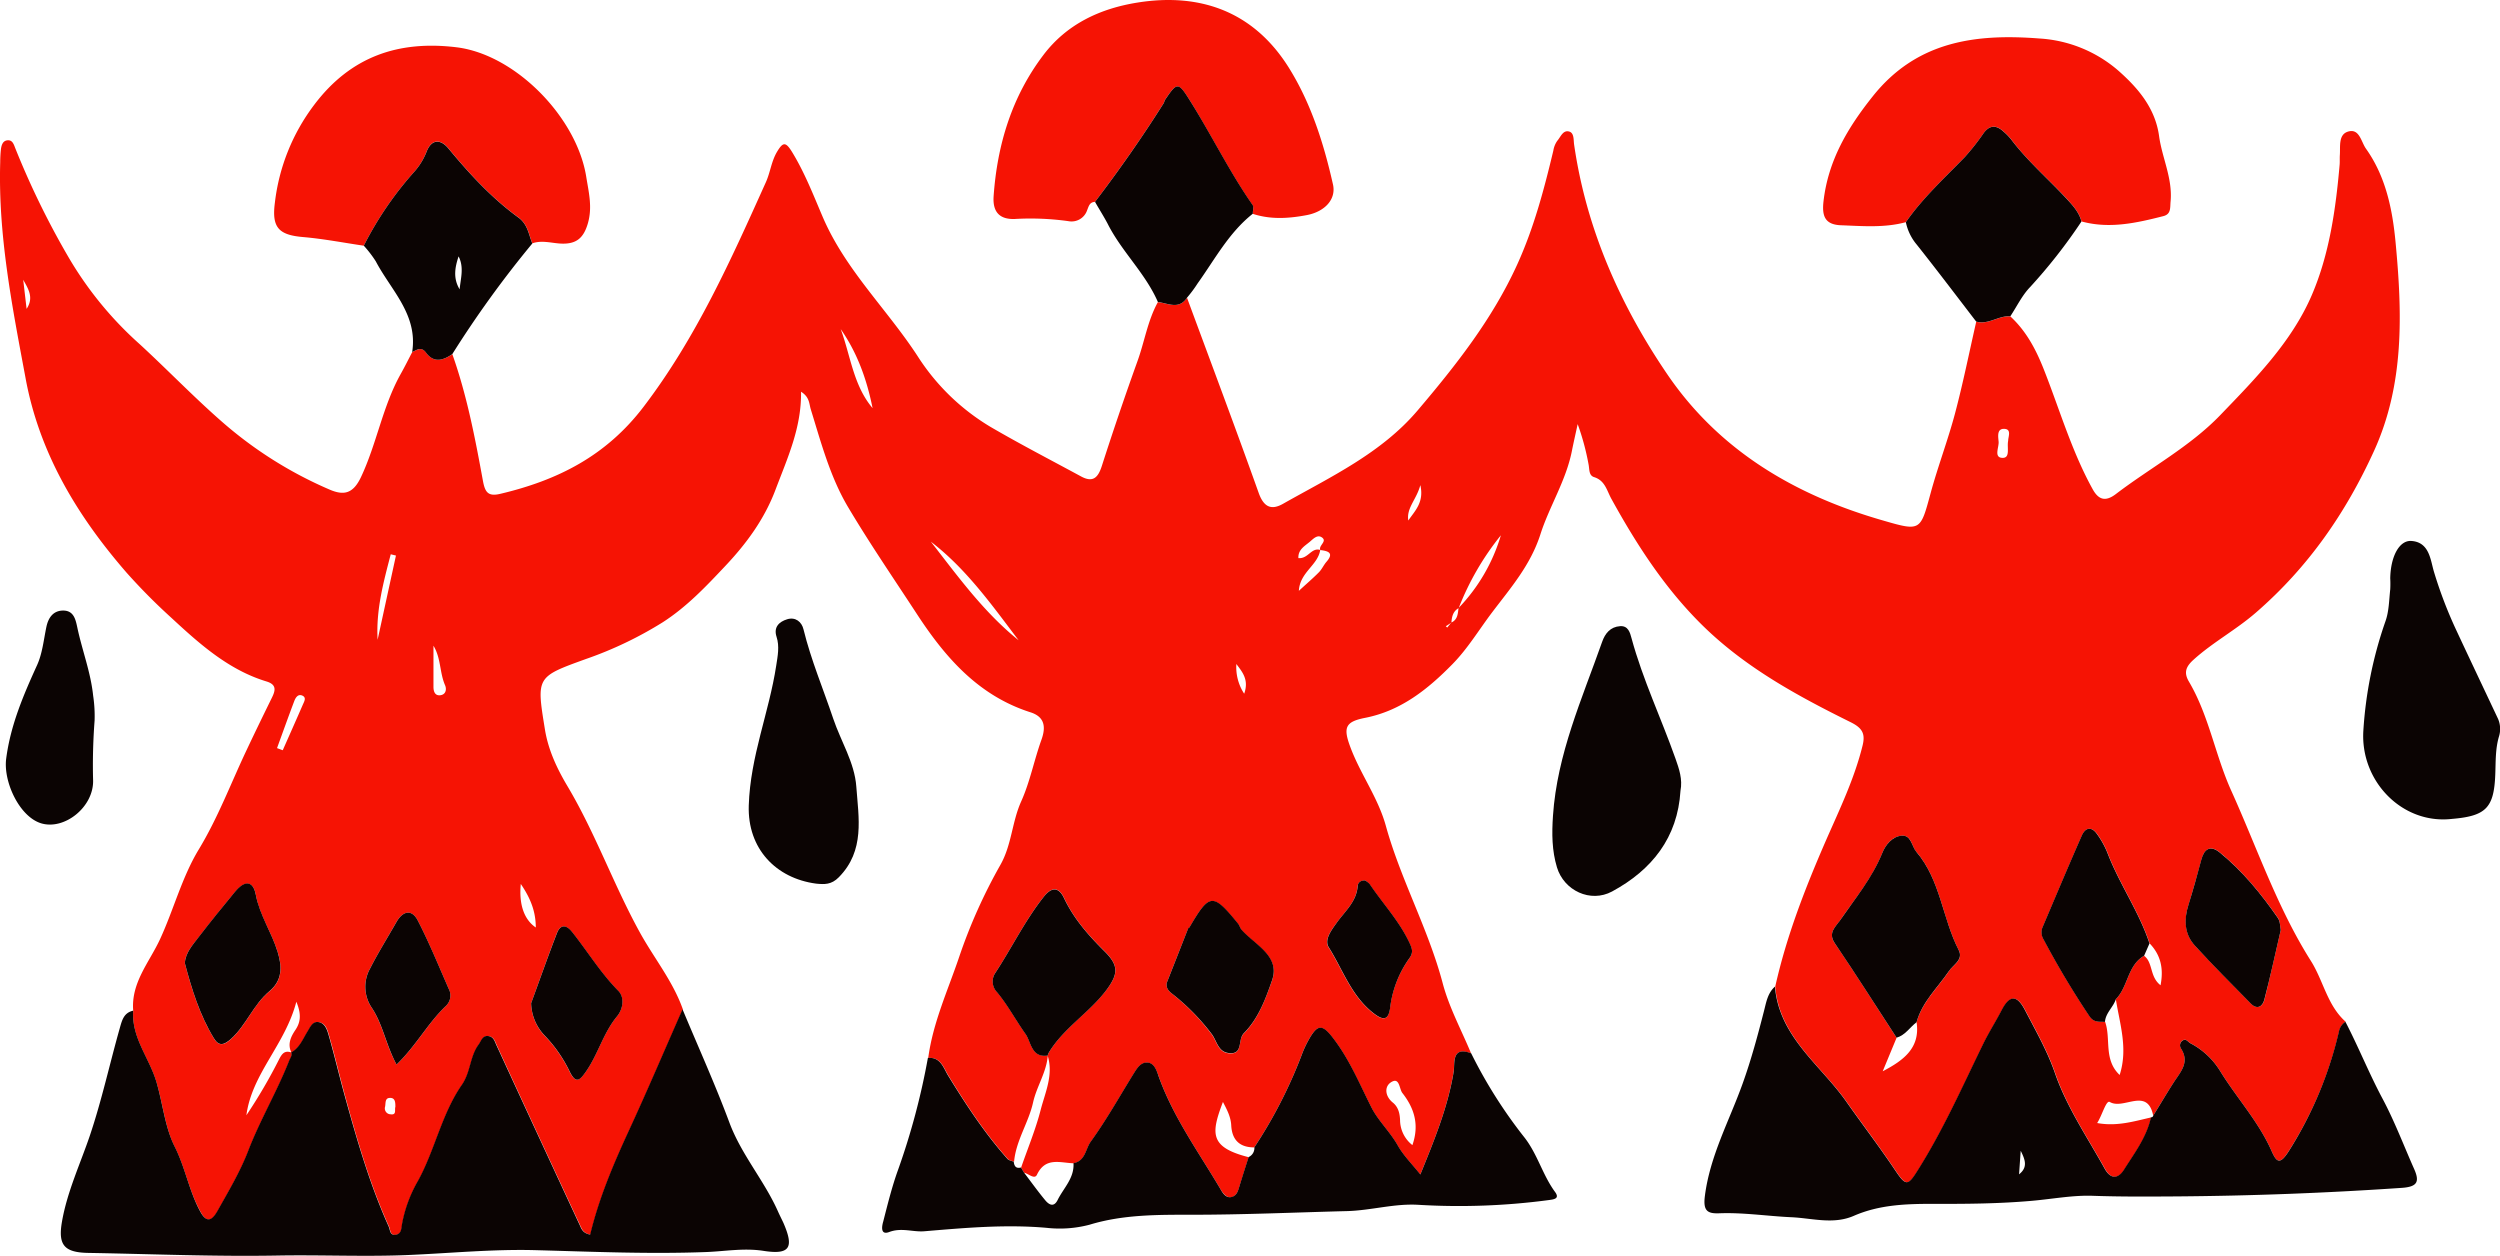
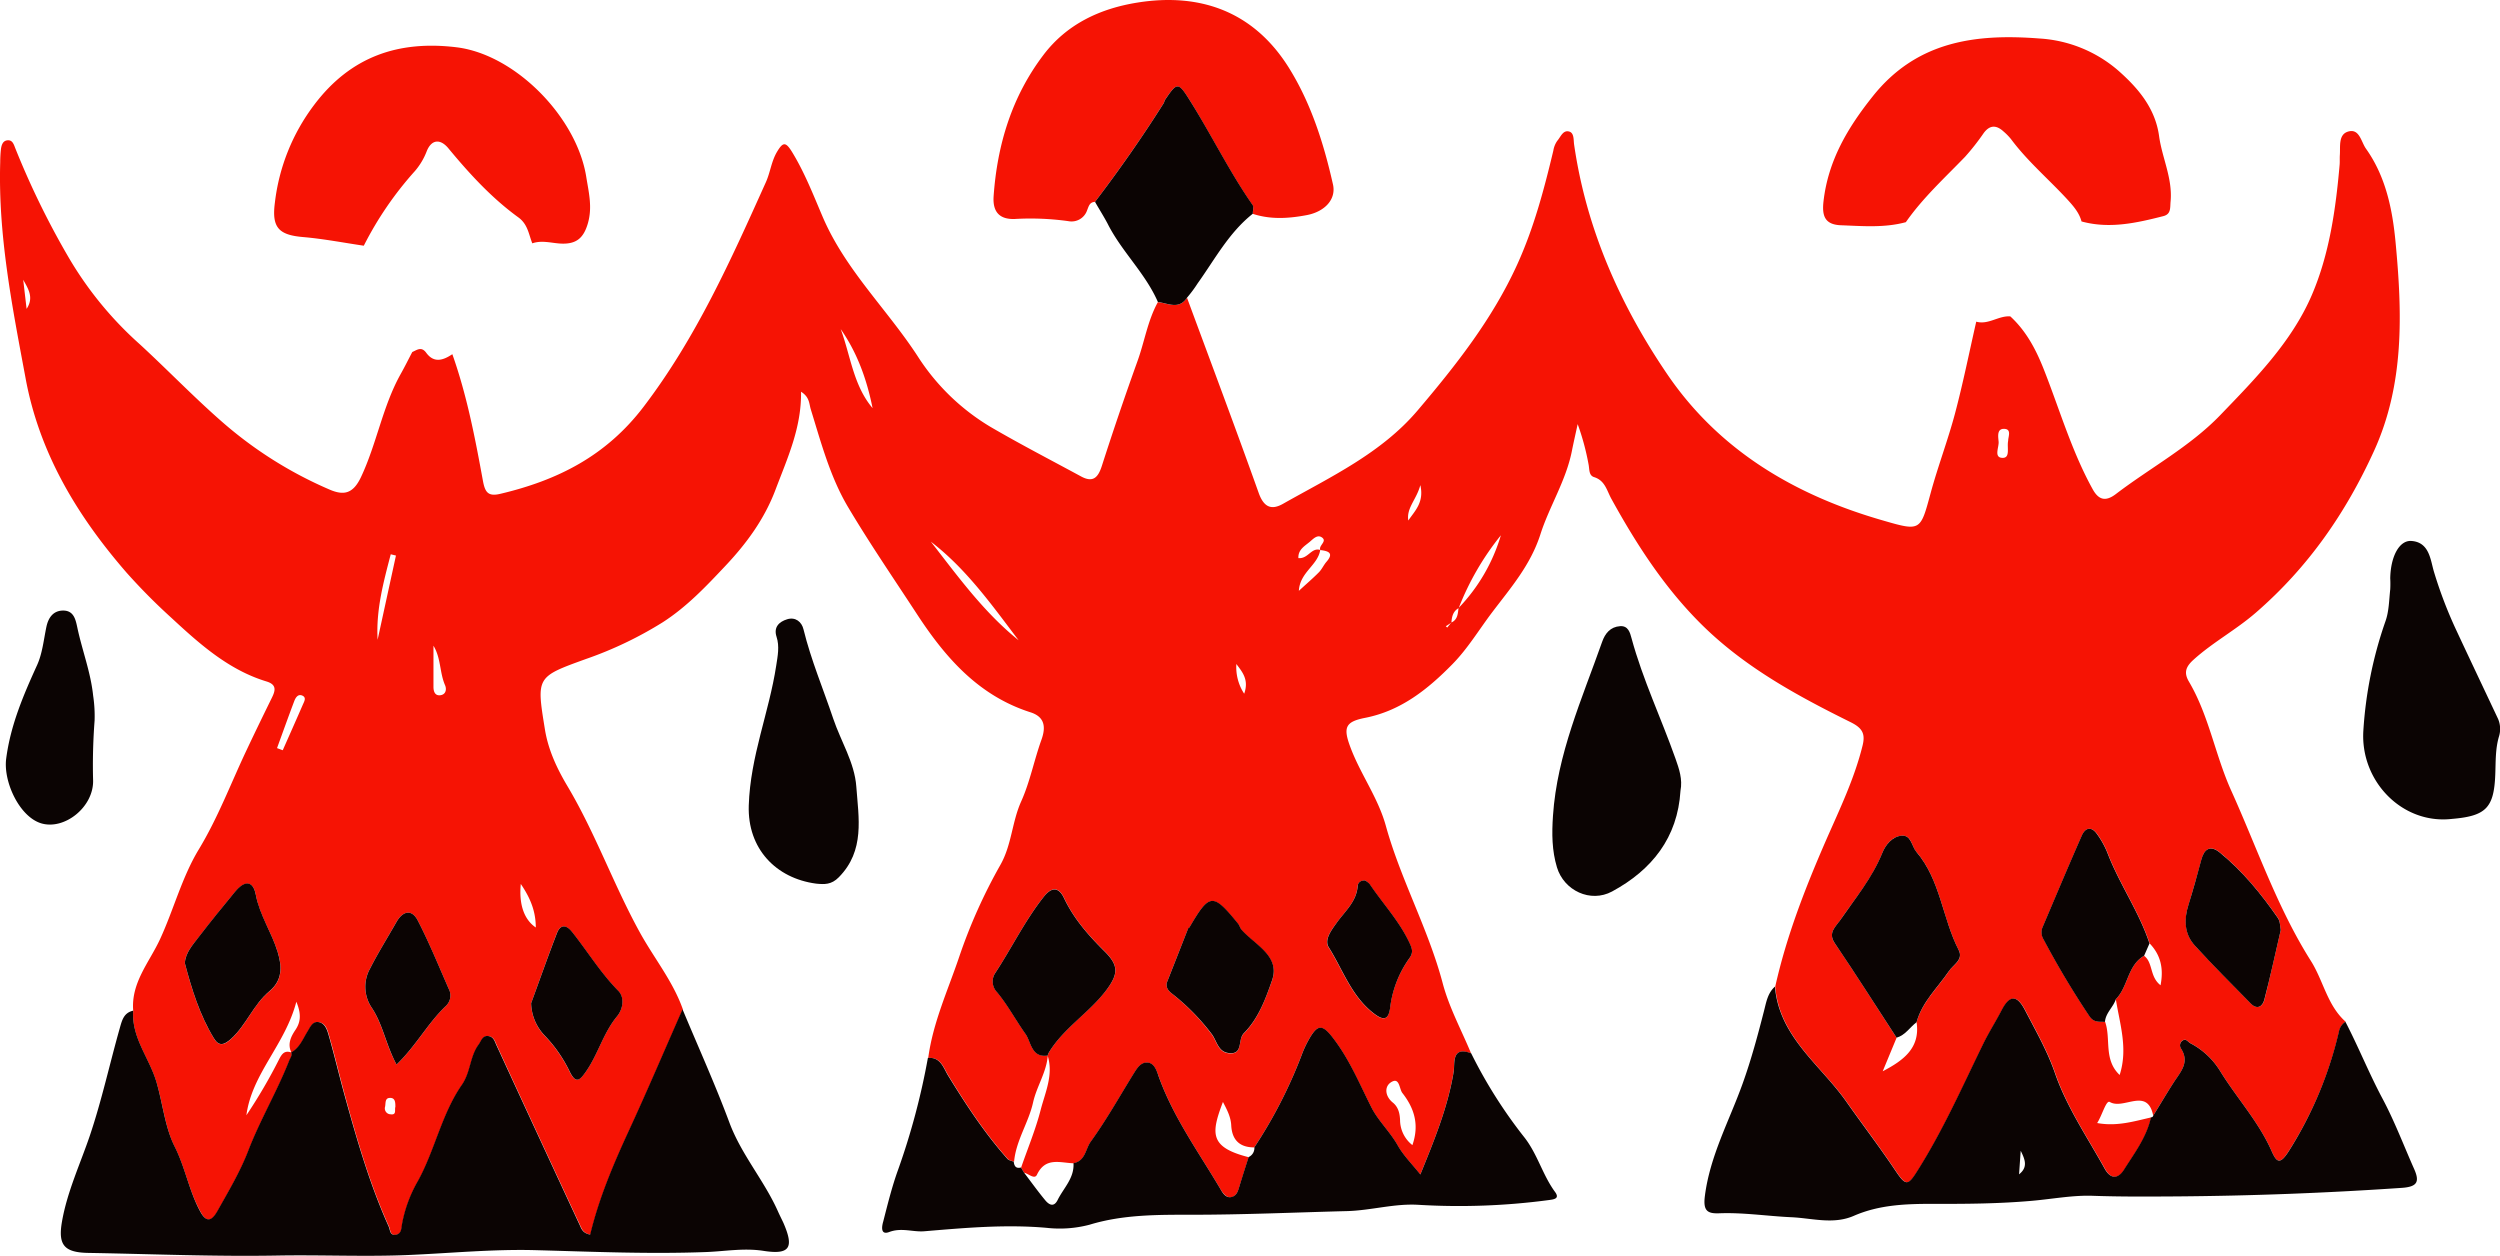
<svg xmlns="http://www.w3.org/2000/svg" viewBox="0 0 687.2 345.24">
  <defs>
    <style>.cls-1{fill:#f61304;}.cls-2{fill:#0b0403;}</style>
  </defs>
  <title>Asset 243</title>
  <g id="Layer_2" data-name="Layer 2">
    <g id="Layer_1-2" data-name="Layer 1">
      <path class="cls-1" d="M326.28,81.83c6.6,17.88,13.31,35.72,19.71,53.67,1.39,3.89,3.46,4.81,6.66,3,13.11-7.42,27-13.89,37-25.65,10.52-12.39,20.57-25.12,27.41-40.16,4.59-10.09,7.37-20.61,9.92-31.28a6.45,6.45,0,0,1,1.09-2.71c.92-1.06,1.58-3.06,3.3-2.53,1.35.42,1.14,2.25,1.32,3.55,3.35,23.18,12.64,44.11,25.64,63.2,14.31,21,35.22,33.27,59.37,40.18,10.31,3,10.18,2.79,13-7.57,2-7.36,4.74-14.52,6.7-21.89,2.21-8.33,3.91-16.81,5.83-25.22,3.34.94,6.13-1.7,9.37-1.45,4.34,4,7,9,9.18,14.51,4.35,11,7.66,22.5,13.43,32.95,1.64,3,3.57,3.54,6.42,1.36,9.5-7.24,20.29-13,28.58-21.58,9.63-10,19.69-20.15,25.25-33.07,4.84-11.27,6.59-23.6,7.66-35.89.07-.83,0-1.67.05-2.5.19-2.44-.48-5.78,2.3-6.59,3.11-.9,3.55,2.83,4.88,4.7,5.48,7.7,7.3,16.75,8.15,25.8,1.83,19.44,2.46,38.9-5.94,57.32-7.75,17-18.05,31.91-32.42,44.38-5.51,4.79-11.86,8.17-17.2,13-2.13,1.93-2.69,3.55-1.25,6,5.52,9.36,7.23,20.24,11.62,29.95,7.1,15.7,12.65,32.17,21.91,46.83,3.44,5.44,4.49,12.21,9.54,16.7a4.1,4.1,0,0,0-1.7,2.35,106.64,106.64,0,0,1-13.83,33.07c-2.5,4-3.41,3.32-4.83.11-3.57-8.07-9.56-14.53-14.11-21.93a21,21,0,0,0-8.2-7.68c-.69-.37-1.18-1.36-2.1-.78a1.58,1.58,0,0,0-.48,2.2c2.48,3.84-.13,6.49-2,9.38s-3.76,6.08-5.63,9.13c-1.61-8-8.15-1.52-11.94-3.78-1-.59-2.09,3.65-3.47,5.79,5.45,1,10.13-.48,14.86-1.55-1.18,5.46-4.54,9.83-7.42,14.4-1.57,2.5-3.61,2.76-5.29-.26-4.79-8.64-10.43-16.88-13.67-26.25-2.12-6.13-5.29-11.67-8.24-17.33-2.22-4.26-4.22-4.25-6.4-.06-1.66,3.19-3.59,6.22-5.15,9.43-5.7,11.73-11,23.65-18,34.73-2.63,4.17-3.22,4.24-6.08,0-4.31-6.44-9-12.6-13.47-18.93-7.13-10.15-18.46-17.79-19.64-31.65,3.12-14,8.29-27.21,14-40.32,3.71-8.45,7.76-16.85,10-25.91.82-3.26,0-4.85-3.2-6.45-14.72-7.29-29.12-15.1-41-26.85-10.27-10.17-17.95-22.09-24.85-34.61-1.25-2.28-1.73-5-4.74-5.94-1.49-.47-1.25-2.19-1.51-3.46a67.73,67.73,0,0,0-3-11.11c-.54,2.51-1.12,5-1.62,7.53-1.63,8.08-6.17,15.1-8.62,22.76-2.73,8.5-8.17,14.71-13.28,21.46-3.6,4.76-6.68,9.93-10.9,14.23-6.77,6.9-14.15,12.82-24,14.76-5.46,1.07-6.08,2.65-4.08,8,2.76,7.45,7.6,13.86,9.77,21.68,4.09,14.79,11.68,28.35,15.63,43.27,1.76,6.66,5.15,12.88,7.81,19.3-5.48-2.16-4.45,2.89-4.8,5-1.61,9.86-5.37,18.92-9.17,28.3-2.29-2.89-4.65-5.23-6.22-8-2.09-3.72-5.32-6.71-7.18-10.35-3.15-6.15-5.75-12.55-9.87-18.19-3.78-5.18-5-5.16-8,.6a29.94,29.94,0,0,0-1.36,3.12,129.8,129.8,0,0,1-13,25.35c-4.08,0-6.13-2.09-6.34-6.07-.12-2.33-1.16-4.29-2.28-6.43-3.26,8.62-3.77,12.44,7.08,15.19-.84,2.68-1.71,5.35-2.52,8-.39,1.32-.87,2.75-2.27,3s-2.41-1.31-3-2.27c-6-10.16-13-19.8-17-31.07-.56-1.57-1.26-3.52-3-3.64-2-.13-3,1.75-4,3.34-3.81,6.18-7.38,12.54-11.62,18.41-1.43,2-1.47,5.34-4.73,5.9-3.7-.12-7.73-1.78-10.06,3.14-.67,1.42-2.33-.31-3.55-.54l-.81-1.41c1.82-5.28,4-10.49,5.38-15.88,1.26-4.84,3.57-9.66,1.91-14.92a6.28,6.28,0,0,1,.37-.89c4.14-6.82,11.18-11,15.89-17.27,3.3-4.43,3.23-6.72-.73-10.65-4.35-4.31-8.35-8.85-11-14.49-1.37-2.89-3.26-3.29-5.56-.39-5.23,6.59-8.85,14.18-13.46,21.14a4.22,4.22,0,0,0,.61,5.11c3,3.59,5.14,7.73,7.81,11.46,1.54,2.15,1.59,6.64,6.12,5.94-.34,4.62-3.06,8.49-4.05,12.94-1.24,5.57-4.71,10.47-5.22,16.3-.58-.25-1.34-.34-1.72-.77-6.27-7.05-11.42-14.9-16.34-22.93-1.26-2-2.05-5.14-5.54-4.84,1.3-9.73,5.41-18.6,8.51-27.78A146.89,146.89,0,0,1,275,237.72c3.1-5.47,3.16-11.79,5.71-17.44,2.42-5.38,3.55-11.34,5.56-16.93,1.31-3.63.82-6.33-3-7.55-14.32-4.57-23.45-15.08-31.28-27.09-6.35-9.72-12.92-19.31-18.85-29.28-4.95-8.32-7.43-17.73-10.28-26.94-.46-1.47-.29-3.33-2.67-4.81.15,9.92-3.77,18.31-7,26.88-3,8-7.89,14.72-13.74,20.93-5.34,5.67-10.61,11.27-17.26,15.55a104.33,104.33,0,0,1-21,10.06c-13.82,5-13.75,4.9-11.4,19.42.93,5.74,3.39,10.88,6.24,15.66,7.64,12.86,12.63,27,19.81,40.05,3.9,7.11,9.14,13.47,11.87,21.23-4.91,11.15-9.68,22.37-14.79,33.43-4.28,9.26-8.23,18.63-10.6,28.51-2-.38-2.4-1.63-2.86-2.6q-11.49-24.65-22.85-49.35c-.49-1.07-.75-2.29-2.07-2.59-1.81-.42-2.15,1.29-2.87,2.27-2.44,3.28-2.18,7.58-4.62,11.09-5.57,8-7.39,17.92-12.09,26.45a37,37,0,0,0-4.39,12c-.18,1.14-.17,2.49-1.64,2.75-1.73.3-1.57-1.27-2-2.26-5.19-11.49-8.67-23.55-12-35.65-1.54-5.55-2.84-11.16-4.43-16.7-.43-1.49-.87-3.44-2.7-3.8s-2.43,1.32-3.22,2.61c-1.27,2.07-2.16,4.46-4.48,5.71-1.1-2.27-.21-4.23,1-6.07,1.38-2,1.93-4.13.36-7.9-3.11,11.89-12.22,19.76-13.73,31.2a144.87,144.87,0,0,0,9-15.4c.82-1.6,1.56-2.48,3.38-1.85.36.9-.26,1.54-.56,2.3-3.32,8.46-8,16.29-11.26,24.8-2.18,5.69-5.4,11-8.36,16.36-1,1.89-2.67,4.12-4.64.62C52,327.67,51,321.13,48,315.19c-2.64-5.29-3.23-11.8-5-17.72-1.94-6.61-6.92-12.23-6.38-19.61-.65-7.73,4.43-13.32,7.38-19.71,3.76-8.14,6-17,10.66-24.69,5.17-8.54,8.69-17.85,12.91-26.82,2.32-4.93,4.7-9.82,7.1-14.71,1-2,1.55-3.72-1.45-4.62C62.8,184.13,54.86,177,47.09,169.81A163.79,163.79,0,0,1,34.8,157.42C21.23,141.8,10.77,124.5,7,103.79,3.34,84.18-.55,64.6.06,44.5A32.74,32.74,0,0,1,.26,41c.16-1.18.54-2.44,2-2.44,1.17,0,1.53,1.11,1.89,2.06a226.78,226.78,0,0,0,14.6,29.94A98.9,98.9,0,0,0,38.47,94.67c7.44,6.85,14.46,14.14,22.07,20.84a111.89,111.89,0,0,0,30.09,19.08c3.86,1.65,6.42,1.17,8.6-3.45,4.33-9.18,5.92-19.35,10.86-28.24,1.13-2,2.16-4.09,3.24-6.14,1.3-.55,2.49-1.62,3.83.21,2.14,2.93,4.69,2.06,7.18.39,4,11.29,6.25,23,8.4,34.76.58,3.18,1.41,4.42,4.75,3.63,15.73-3.71,29.08-10.38,39.4-23.91,14.48-19,24-40.34,33.65-61.79,1.21-2.69,1.49-5.73,3.08-8.37s2.33-2.72,4-.07c3.51,5.69,5.92,11.91,8.52,18,6.19,14.47,17.59,25.28,26,38.14a60.63,60.63,0,0,0,20.16,19.61c8.16,4.76,16.56,9.1,24.86,13.6,3.26,1.77,4.67.36,5.71-2.87q4.62-14.39,9.73-28.62c2-5.45,2.83-11.27,5.67-16.41C321,83.31,324.06,85.24,326.28,81.83Zm72.64,89.31c1.75-.79,1.81-2.43,2-4a48.74,48.74,0,0,0,11.64-20,75.42,75.42,0,0,0-11.59,20c-1.56.89-1.91,2.38-2,4l-1.54,1,.38.37Zm-36-19.95c-.52-1.28,2-2.37.45-3.46-1.29-.9-2.44.46-3.41,1.26-1.39,1.15-3.17,2.13-3.06,4.42,2.67.28,3.56-3,6-2.24-.6,4.18-5.59,6.1-5.87,11.24,2.18-2,3.92-3.49,5.51-5.1.8-.81,1.28-1.92,2-2.79C366.79,152,365.14,151.46,362.92,151.2ZM581.6,274.65c3.42-3.44,3.17-9.26,7.76-11.93,2.53,1.9,1.47,5.72,4.53,8.11.91-4.7,0-8.36-3-11.51-2.9-8.76-8.3-16.35-11.58-24.94a24,24,0,0,0-2.88-5.17c-1.44-2-3.15-1.83-4.11.36-3.69,8.38-7.22,16.84-10.82,25.26a3.66,3.66,0,0,0,.25,3.35,239.5,239.5,0,0,0,12.63,21.15c1.28,1.85,2.71,1.46,4.27,1.55,1.67,4.66-.49,10.35,4,14.61C585,288.21,582.67,281.46,581.6,274.65ZM526.83,281c1.53-5.55,5.76-9.39,8.85-14,1.22-1.8,4.11-3.17,2.73-5.84-4.5-8.74-5-19.21-11.64-27-1.32-1.54-1.37-4.64-4-4.44s-4.45,2.51-5.34,4.71c-2.82,7-7.54,12.61-11.7,18.67-1.09,1.58-3.33,3.3-1.39,6.15,5.81,8.56,11.35,17.3,17,26l-3.82,9.22C523.18,291.52,527.89,288.09,526.83,281ZM320.7,270.21c-.23,1.93,1.08,2.55,2.27,3.59a60.14,60.14,0,0,1,10.21,10.66c1.27,1.82,1.68,4.64,4.39,5.05,4,.61,2.8-3.25,4-5a2.64,2.64,0,0,1,.3-.4c4.06-4.06,6-9.54,7.78-14.56,2.33-6.69-4.64-9.7-8.33-13.86-.43-.48-.57-1.21-1-1.72-7-8.54-7.84-8.47-13.36,1-.08.13-.32.18-.37.32Q323.64,262.72,320.7,270.21ZM50.81,264.75c1.91,7.27,4.12,14.32,8,20.69,1.38,2.27,2.82,1.9,4.77.1,4.16-3.84,6.09-9.39,10.44-13,3.58-3,3.6-6.63,2.3-10.85-1.66-5.38-4.93-10.05-6-15.72-.75-3.91-3.06-4-5.75-.76-3.35,4.08-6.69,8.17-9.91,12.36C53,259.72,51,261.83,50.81,264.75Zm576.12-9.09c-.19-.87-.11-2.39-.8-3.38-4.62-6.63-9.72-12.88-16-18-2.51-2-4.2-1-5,2q-1.66,6.23-3.53,12.4c-1.24,4.05-1.2,8,1.73,11.22,5,5.45,10.22,10.64,15.37,15.93,1.8,1.85,3.25.8,3.73-1C624,268.64,625.37,262.37,626.93,255.66ZM146,275.76a13.33,13.33,0,0,0,3.61,8.82,38,38,0,0,1,7,10.07c1.68,3.36,2.75,2.27,4.38,0,3.39-4.81,4.8-10.69,8.63-15.3,1.62-2,2.13-5.14.29-7-4.89-4.94-8.44-10.85-12.72-16.21-1.54-1.93-3.16-2.09-4.11.36C150.62,262.86,148.35,269.32,146,275.76Zm-37,16.86c5.37-5.12,8.6-11.37,13.57-16.12a3.93,3.93,0,0,0,1-4.16c-2.84-6.46-5.5-13-8.73-19.29-1.67-3.24-4.12-2.66-5.89.43-2.42,4.25-5,8.4-7.23,12.76a10.26,10.26,0,0,0,.27,10.47C105.22,281.41,105.94,287,109,292.62ZM375.18,242c-1.29.06-1.91.75-2,1.56-.31,4.31-3.48,6.94-5.76,10.11-1.47,2-3.5,4.7-2.19,6.77,3.89,6.18,6.22,13.44,12.38,18.16,2.72,2.08,4,1.78,4.47-1.47a29.4,29.4,0,0,1,5.3-13.69c1.25-1.7.67-2.9-.09-4.5-2.77-5.88-7.25-10.58-10.82-15.9A4.88,4.88,0,0,0,375.18,242ZM280,176c-7.36-9.7-14.38-19.63-24.13-27.11C263.32,158.45,270.44,168.32,280,176Zm-40.15-63.84c-1.57-7.81-4.18-15.16-8.76-21.7C233.81,97.76,234.54,105.87,239.82,112.15ZM388.24,314.77c2-5.74.42-10.27-2.76-14.33-.89-1.14-.73-4.55-3.19-2.9-1.81,1.22-1.55,3.83.56,5.53,1.53,1.24,1.93,3,2,4.86A8.82,8.82,0,0,0,388.24,314.77ZM108.84,152.71l-1.43-.35c-2,7.66-4.08,15.31-3.61,23.49ZM76.15,205.64l1.57.59c1.85-4.19,3.72-8.37,5.54-12.57.37-.85,1.1-2-.3-2.51-1.16-.39-1.77.75-2.11,1.66C79.24,197.07,77.71,201.36,76.15,205.64Zm43-28.18c0,3.79,0,7.58,0,11.37,0,1.23.42,2.5,1.94,2.27s1.71-1.68,1.25-2.74C120.81,184.83,121.24,180.9,119.13,177.46Zm24,65.54c-.55,5.78,1,9.83,4.13,11.95C147.26,250.73,146,247.17,143.17,243ZM552,121.2c0-1.2,1.06-3.29-1.17-3.32-2,0-1.55,2.24-1.45,3.54.12,1.56-1.38,4.37,1.05,4.44C552.67,125.92,551.62,123,552,121.2ZM387.11,143.08c1.81-2.66,4.4-5,3.31-9.73C389.36,137.36,386.57,139.59,387.11,143.08ZM342,190.69c1.38-3.87-.54-6-2.15-8.17A13.35,13.35,0,0,0,342,190.69ZM7.31,84.9c2.09-3.13.42-5.55-.93-8ZM108.68,304.28c0-1.22,0-2.61-1.63-2.48-1.29.1-1,1.53-1.2,2.41a1.62,1.62,0,0,0,1.53,2.09C109.11,306.55,108.4,305,108.68,304.28Z" />
      <path class="cls-2" d="M80,289.3c2.32-1.25,3.21-3.64,4.48-5.71.79-1.29,1.45-3,3.22-2.61s2.27,2.31,2.7,3.8c1.58,5.53,2.89,11.15,4.43,16.7,3.35,12.1,6.83,24.17,12,35.65.45,1,.29,2.56,2,2.26,1.48-.26,1.46-1.61,1.64-2.75a37,37,0,0,1,4.39-12c4.7-8.53,6.52-18.42,12.09-26.45,2.44-3.52,2.18-7.82,4.62-11.09.72-1,1.06-2.68,2.87-2.27,1.32.3,1.57,1.52,2.07,2.59q11.38,24.7,22.85,49.35c.45,1,.82,2.22,2.86,2.6,2.37-9.88,6.32-19.24,10.6-28.51,5.11-11.06,9.87-22.28,14.79-33.43,4.33,10.39,9,20.68,12.91,31.21,3.3,8.81,9.56,15.88,13.33,24.36.47,1.06,1,2.09,1.5,3.16,2.92,6.72,1.87,8.82-5.46,7.68-5.43-.84-10.53.12-15.74.32-15.73.6-31.42-.1-47.13-.52-11.53-.3-23.1.83-34.65,1.33-11.94.52-23.88-.06-35.83.15-17.41.32-34.83-.42-52.25-.72-6.7-.11-8.36-2.21-7.26-8.57,1.43-8.25,5-15.81,7.66-23.65,3.29-9.76,5.46-19.79,8.26-29.66.62-2.2,1.14-4.15,3.67-4.71-.53,7.39,4.44,13,6.38,19.61,1.74,5.93,2.34,12.43,5,17.72,3,5.94,4,12.48,7.21,18.19,2,3.49,3.6,1.26,4.64-.62,3-5.36,6.17-10.67,8.36-16.36,3.27-8.51,7.94-16.34,11.26-24.8.3-.76.92-1.4.56-2.3Z" />
      <path class="cls-2" d="M591.86,306.7c1.87-3,3.69-6.12,5.63-9.13s4.47-5.54,2-9.38A1.58,1.58,0,0,1,600,286c.93-.58,1.42.41,2.1.78a21,21,0,0,1,8.2,7.68c4.56,7.4,10.55,13.86,14.11,21.93,1.42,3.21,2.33,3.85,4.83-.11A106.64,106.64,0,0,0,643,283.2a4.1,4.1,0,0,1,1.7-2.35c3.58,6.89,6.46,14.1,10.13,21,3.36,6.26,5.89,13,8.77,19.48,1.53,3.46.95,4.9-3.4,5.19q-31,2.12-62.14,2.35c-7.54.05-15.19.1-22.79-.17-5.49-.2-11.15.89-16.75,1.38-9,.79-18,.87-27,.83-7.53,0-14.89.22-21.95,3.3-5.61,2.45-11.44.64-17.16.38-6.62-.3-13.21-1.34-19.87-1.08-3.19.12-4.42-.68-3.91-4.7,1.39-11.09,6.73-20.73,10.4-31,2.36-6.57,4.14-13.22,5.86-19.93.62-2.4,1-4.9,3-6.68,1.17,13.86,12.51,21.49,19.64,31.65,4.45,6.33,9.16,12.49,13.47,18.93,2.86,4.27,3.45,4.2,6.08,0,7-11.07,12.28-23,18-34.73,1.56-3.21,3.5-6.25,5.15-9.43,2.18-4.19,4.18-4.2,6.4.06,2.94,5.66,6.12,11.2,8.24,17.33,3.25,9.38,8.89,17.61,13.67,26.25,1.67,3,3.71,2.76,5.29.26,2.88-4.57,6.23-8.94,7.42-14.4A.53.53,0,0,0,591.86,306.7ZM555,322.8c2.37-1.89,1.79-3.84.45-6.47Z" />
      <path class="cls-2" d="M344.8,315.37a129.8,129.8,0,0,0,13-25.35,29.94,29.94,0,0,1,1.36-3.12c3-5.76,4.24-5.78,8-.6,4.12,5.64,6.73,12,9.87,18.19,1.86,3.64,5.09,6.63,7.18,10.35,1.57,2.79,3.94,5.13,6.22,8,3.8-9.38,7.56-18.44,9.17-28.3.34-2.1-.68-7.15,4.8-5a131.33,131.33,0,0,0,14.54,23c3.67,4.63,5.06,10.4,8.51,15.1,1.36,1.85-.28,2.05-1.75,2.24a186.79,186.79,0,0,1-35.65,1.31c-6.73-.44-13.15,1.55-19.85,1.72-14.22.36-28.42,1-42.67,1-9.28,0-18.82-.07-28,2.73a32.12,32.12,0,0,1-11.81.87c-11.27-1-22.42,0-33.62.94-3.16.26-6.3-1.07-9.68.21-2.49.94-2-1.66-1.64-2.88,1.23-4.8,2.42-9.65,4.11-14.3a194.23,194.23,0,0,0,8.17-30.68c3.49-.3,4.29,2.79,5.54,4.84,4.92,8,10.07,15.88,16.34,22.93.38.43,1.14.52,1.72.77.13,1.18.59,1.95,2,1.58l.81,1.39c1.93,2.53,3.79,5.14,5.83,7.6,1,1.21,2.36,2.08,3.43-.07,1.63-3.29,4.61-6,4.35-10.12,3.26-.56,3.3-3.92,4.73-5.9,4.24-5.87,7.81-12.23,11.62-18.41,1-1.58,2-3.47,4-3.34,1.79.12,2.49,2.07,3,3.64,4,11.27,11,20.91,17,31.07.57,1,1.45,2.58,3,2.27s1.87-1.71,2.27-3c.81-2.69,1.68-5.36,2.52-8A2.7,2.7,0,0,0,344.8,315.37Z" />
      <path class="cls-1" d="M301,55.49c-1.49.06-1.71,1.17-2.17,2.3a4.52,4.52,0,0,1-5.16,3,75.1,75.1,0,0,0-14.82-.59c-4.07.1-6-1.9-5.73-6.19,1-14.24,5-27.44,13.72-38.93C293.32,6.55,302.48,2.33,312.72.7c17.52-2.79,32.1,2.71,41.61,18,6.06,9.72,9.56,20.8,12.08,32,.93,4.13-2.3,7.51-7.26,8.44s-9.89,1.25-14.79-.36c0-.8.33-1.84-.05-2.38C337.93,47.2,333,37.15,327.13,27.72c-3.28-5.23-3.56-5.2-6.89-.27-.18.27-.2.63-.37.91C314,37.69,307.65,46.71,301,55.49Z" />
      <path class="cls-1" d="M523.88,61.07c-5.88,1.6-11.86,1.07-17.82.85-4.45-.17-5.28-2.55-4.81-6.61,1.28-11.19,6.65-20.21,13.53-28.83,12-15.08,28.08-17.28,45.78-15.9a36.42,36.42,0,0,1,21.72,8.83c5.26,4.65,10.14,10.18,11.21,18,.82,6,3.76,11.66,3.16,18-.16,1.69.18,3.45-2,4-7.4,1.89-14.82,3.56-22.48,1.46-.66-2.49-2.35-4.35-4-6.16-5.09-5.51-10.85-10.39-15.36-16.44a16,16,0,0,0-2.07-2.12c-1.94-1.78-3.74-1.88-5.44.4a64.74,64.74,0,0,1-5.17,6.58C534.5,48.95,528.53,54.41,523.88,61.07Z" />
      <path class="cls-1" d="M100,67.54c-5.57-.82-11.12-1.9-16.72-2.38-6.72-.58-8.61-2.65-7.72-9.45A55.12,55.12,0,0,1,86.32,28.88C96.43,15.43,109.66,11.07,125.51,13c16.19,2,33,19.22,35.63,35.56.68,4.27,1.74,8.33.47,12.78-1.15,4-3.09,5.81-7.38,5.62-2.61-.12-5.27-1-7.91-.07-1-2.5-1.22-5.24-3.84-7.14-7.35-5.34-13.45-12-19.24-19-2.18-2.62-4.58-2.48-5.91.74A18.54,18.54,0,0,1,114.07,47,94.41,94.41,0,0,0,100,67.54Z" />
      <path class="cls-2" d="M674,225.1c-13.64,1.58-25.25-10.35-24.36-24.28a112,112,0,0,1,6.06-30c1-2.77,1-5.89,1.33-8.85a28.94,28.94,0,0,0,0-3c.1-5.94,2.45-10.48,5.79-10.27,5,.32,5.26,5.26,6.22,8.45a119.14,119.14,0,0,0,6.19,16.18c3.78,8.1,7.62,16.17,11.43,24.26a7,7,0,0,1,.24,4.91c-1,3.43-.86,6.9-1,10.38C685.55,222.09,683.34,224.31,674,225.1Z" />
      <path class="cls-2" d="M461.93,217.37c-.78,12.89-7.86,21.76-18.8,27.68-5.95,3.21-13.22-.25-15.15-6.62-1.4-4.62-1.43-9.3-1.1-14.18,1.13-16.94,8-32.17,13.51-47.81.83-2.35,2.27-4.13,4.94-4.32,2.25-.16,2.74,1.82,3.14,3.3,3.09,11.39,8.16,22,12.09,33.12C461.56,211.37,462.54,214.19,461.93,217.37Z" />
      <path class="cls-2" d="M224.31,242.89c-11-1.47-18.87-9.58-18.49-21.48.43-13.55,5.59-25.57,7.55-38.46.4-2.62.95-5.26.09-7.9s.67-4.14,2.93-4.83,4,.7,4.49,2.83c2.06,8.4,5.42,16.34,8.16,24.5,2.1,6.24,5.86,12.06,6.34,18.65.62,8.59,2.43,17.6-4.81,24.94C228.53,243.22,226.61,243.12,224.31,242.89Z" />
-       <path class="cls-2" d="M100,67.54A94.41,94.41,0,0,1,114.07,47a18.54,18.54,0,0,0,3.26-5.47c1.33-3.23,3.73-3.36,5.91-.74,5.79,7,11.89,13.64,19.24,19,2.62,1.9,2.81,4.64,3.84,7.14a288.19,288.19,0,0,0-22,30.42c-2.5,1.68-5,2.55-7.19-.38-1.34-1.83-2.52-.76-3.83-.21,1.61-10.29-5.84-17-10-24.92A31.21,31.21,0,0,0,100,67.54Zm26.06,2.92c-1,3-1.57,6,.28,9.07C126.63,76.51,127.61,73.49,126.05,70.46Z" />
-       <path class="cls-2" d="M523.88,61.07c4.65-6.67,10.62-12.13,16.23-17.92a64.74,64.74,0,0,0,5.17-6.58c1.69-2.28,3.5-2.18,5.44-.4a16,16,0,0,1,2.07,2.12c4.52,6,10.27,10.93,15.36,16.44,1.67,1.81,3.36,3.67,4,6.16A147.06,147.06,0,0,1,558,78.95c-2.2,2.29-3.63,5.33-5.41,8-3.24-.25-6,2.39-9.37,1.45-5.44-7.08-10.82-14.2-16.37-21.19A13.92,13.92,0,0,1,523.88,61.07Z" />
      <path class="cls-2" d="M301,55.49c6.67-8.78,13-17.79,18.88-27.13.17-.27.19-.64.37-.91,3.33-4.93,3.61-5,6.89.27,5.92,9.43,10.81,19.48,17.19,28.64.38.54,0,1.58.05,2.38-6.56,5.18-10.43,12.52-15.17,19.15a34.76,34.76,0,0,1-2.92,3.93c-2.23,3.42-5.26,1.49-8,1.21-3.44-7.94-10-13.9-13.84-21.57C303.37,59.42,302.13,57.48,301,55.49Z" />
      <path class="cls-2" d="M26,198.12a159.87,159.87,0,0,0-.41,16.34c.21,7.37-7.87,13.77-14.25,11.86-6-1.8-10.47-11.45-9.64-17.78,1.2-9.22,4.72-17.42,8.49-25.7,1.47-3.24,1.82-7,2.57-10.56.55-2.57,1.93-4.43,4.59-4.45,3,0,3.45,2.56,3.94,4.83,1.33,6.22,3.66,12.19,4.32,18.61A37.37,37.37,0,0,1,26,198.12Z" />
      <path class="cls-2" d="M521.33,285.24c-5.65-8.67-11.19-17.41-17-26-1.94-2.85.3-4.57,1.39-6.15,4.17-6.06,8.89-11.72,11.7-18.67.89-2.2,2.74-4.51,5.34-4.71s2.7,2.9,4,4.44c6.66,7.79,7.14,18.26,11.64,27,1.37,2.67-1.51,4-2.73,5.84-3.09,4.56-7.32,8.4-8.85,14C525,282.35,523.74,284.55,521.33,285.24Z" />
      <path class="cls-2" d="M589.37,262.72c-4.6,2.67-4.35,8.49-7.76,11.93-.71,2.22-2.82,3.77-3,6.25-1.57-.1-3,.29-4.27-1.55a239.5,239.5,0,0,1-12.63-21.15,3.66,3.66,0,0,1-.25-3.35c3.59-8.43,7.13-16.88,10.82-25.26,1-2.2,2.68-2.4,4.11-.36a24,24,0,0,1,2.88,5.17c3.28,8.59,8.69,16.18,11.58,24.94Z" />
      <path class="cls-2" d="M288,290.15c-4.53.7-4.58-3.79-6.12-5.94-2.67-3.74-4.84-7.88-7.81-11.46a4.22,4.22,0,0,1-.61-5.11c4.62-7,8.24-14.55,13.46-21.14,2.3-2.9,4.19-2.51,5.56.39,2.67,5.64,6.67,10.18,11,14.49,4,3.92,4,6.21.73,10.65-4.7,6.31-11.75,10.45-15.89,17.27a6.37,6.37,0,0,0-.37.89Z" />
      <path class="cls-2" d="M320.7,270.21q2.95-7.49,5.9-15c.05-.13.3-.18.37-.32,5.52-9.45,6.41-9.52,13.36-1,.41.51.56,1.24,1,1.72,3.69,4.16,10.66,7.17,8.33,13.86-1.75,5-3.72,10.5-7.78,14.56a2.64,2.64,0,0,0-.3.4c-1.21,1.79,0,5.65-4,5-2.71-.41-3.11-3.23-4.39-5.05A60.14,60.14,0,0,0,323,273.8C321.77,272.77,320.47,272.14,320.7,270.21Z" />
      <path class="cls-2" d="M50.81,264.75c.19-2.92,2.16-5,3.84-7.22,3.21-4.19,6.55-8.28,9.91-12.36,2.69-3.28,5-3.15,5.75.76,1.08,5.67,4.36,10.34,6,15.72,1.3,4.22,1.28,7.85-2.3,10.85-4.35,3.64-6.28,9.19-10.44,13-2,1.81-3.39,2.17-4.77-.1C54.93,279.07,52.73,272,50.81,264.75Z" />
      <path class="cls-2" d="M626.93,255.66c-1.56,6.71-2.9,13-4.53,19.18-.47,1.79-1.93,2.84-3.73,1-5.15-5.29-10.41-10.47-15.37-15.93-2.92-3.21-3-7.17-1.73-11.22s2.43-8.25,3.53-12.4c.8-3,2.49-4,5-2,6.3,5.12,11.41,11.37,16,18C626.82,253.26,626.74,254.79,626.93,255.66Z" />
      <path class="cls-2" d="M146,275.76c2.36-6.43,4.63-12.9,7.11-19.28.95-2.45,2.57-2.29,4.11-.36,4.28,5.36,7.84,11.27,12.72,16.21,1.83,1.85,1.33,5-.29,7-3.83,4.6-5.24,10.49-8.63,15.3-1.63,2.31-2.69,3.4-4.38,0a38,38,0,0,0-7-10.07A13.33,13.33,0,0,1,146,275.76Z" />
      <path class="cls-2" d="M109,292.62c-3-5.6-3.76-11.21-7-15.91a10.26,10.26,0,0,1-.27-10.47c2.21-4.35,4.81-8.51,7.23-12.76,1.77-3.1,4.22-3.67,5.89-.43,3.23,6.27,5.89,12.83,8.73,19.29a3.93,3.93,0,0,1-1,4.16C117.58,281.25,114.35,287.5,109,292.62Z" />
      <path class="cls-2" d="M375.18,242a4.88,4.88,0,0,1,1.32,1c3.57,5.32,8,10,10.82,15.9.75,1.6,1.34,2.81.09,4.5a29.4,29.4,0,0,0-5.3,13.69c-.45,3.25-1.75,3.56-4.47,1.47-6.17-4.72-8.49-12-12.38-18.16-1.31-2.07.73-4.73,2.19-6.77,2.28-3.17,5.45-5.79,5.76-10.11C373.27,242.7,373.9,242,375.18,242Z" />
    </g>
  </g>
</svg>